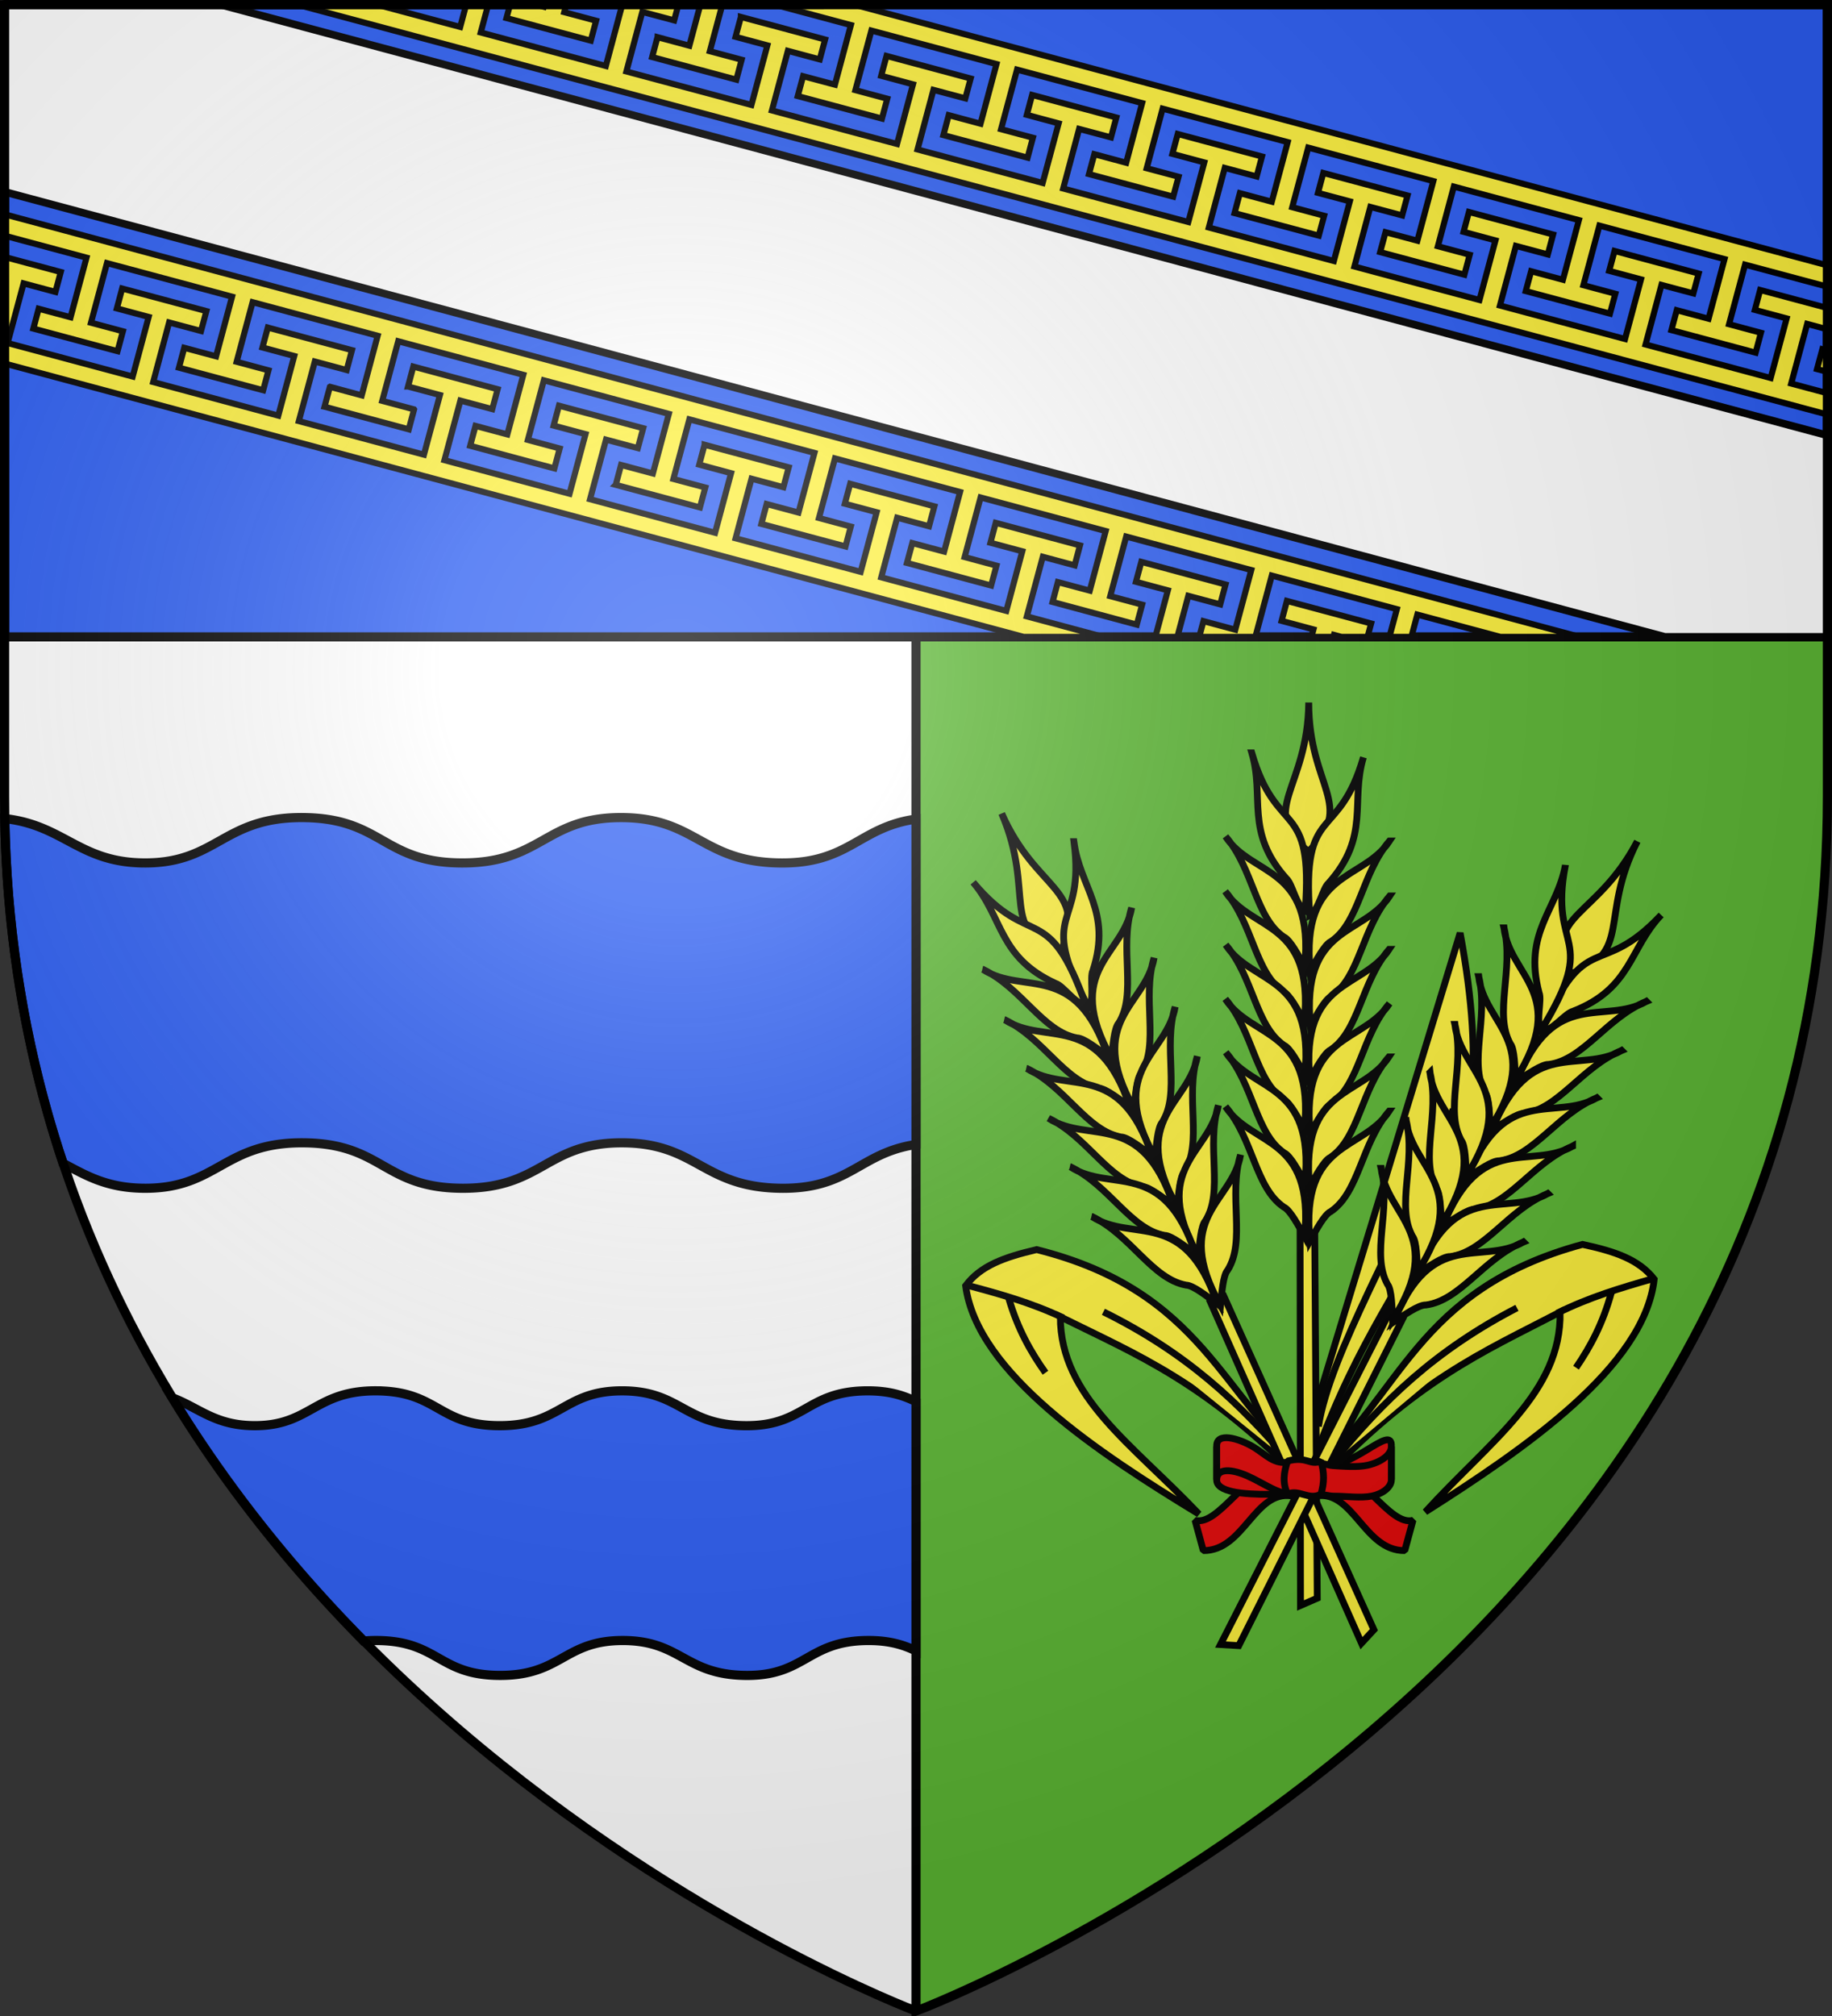
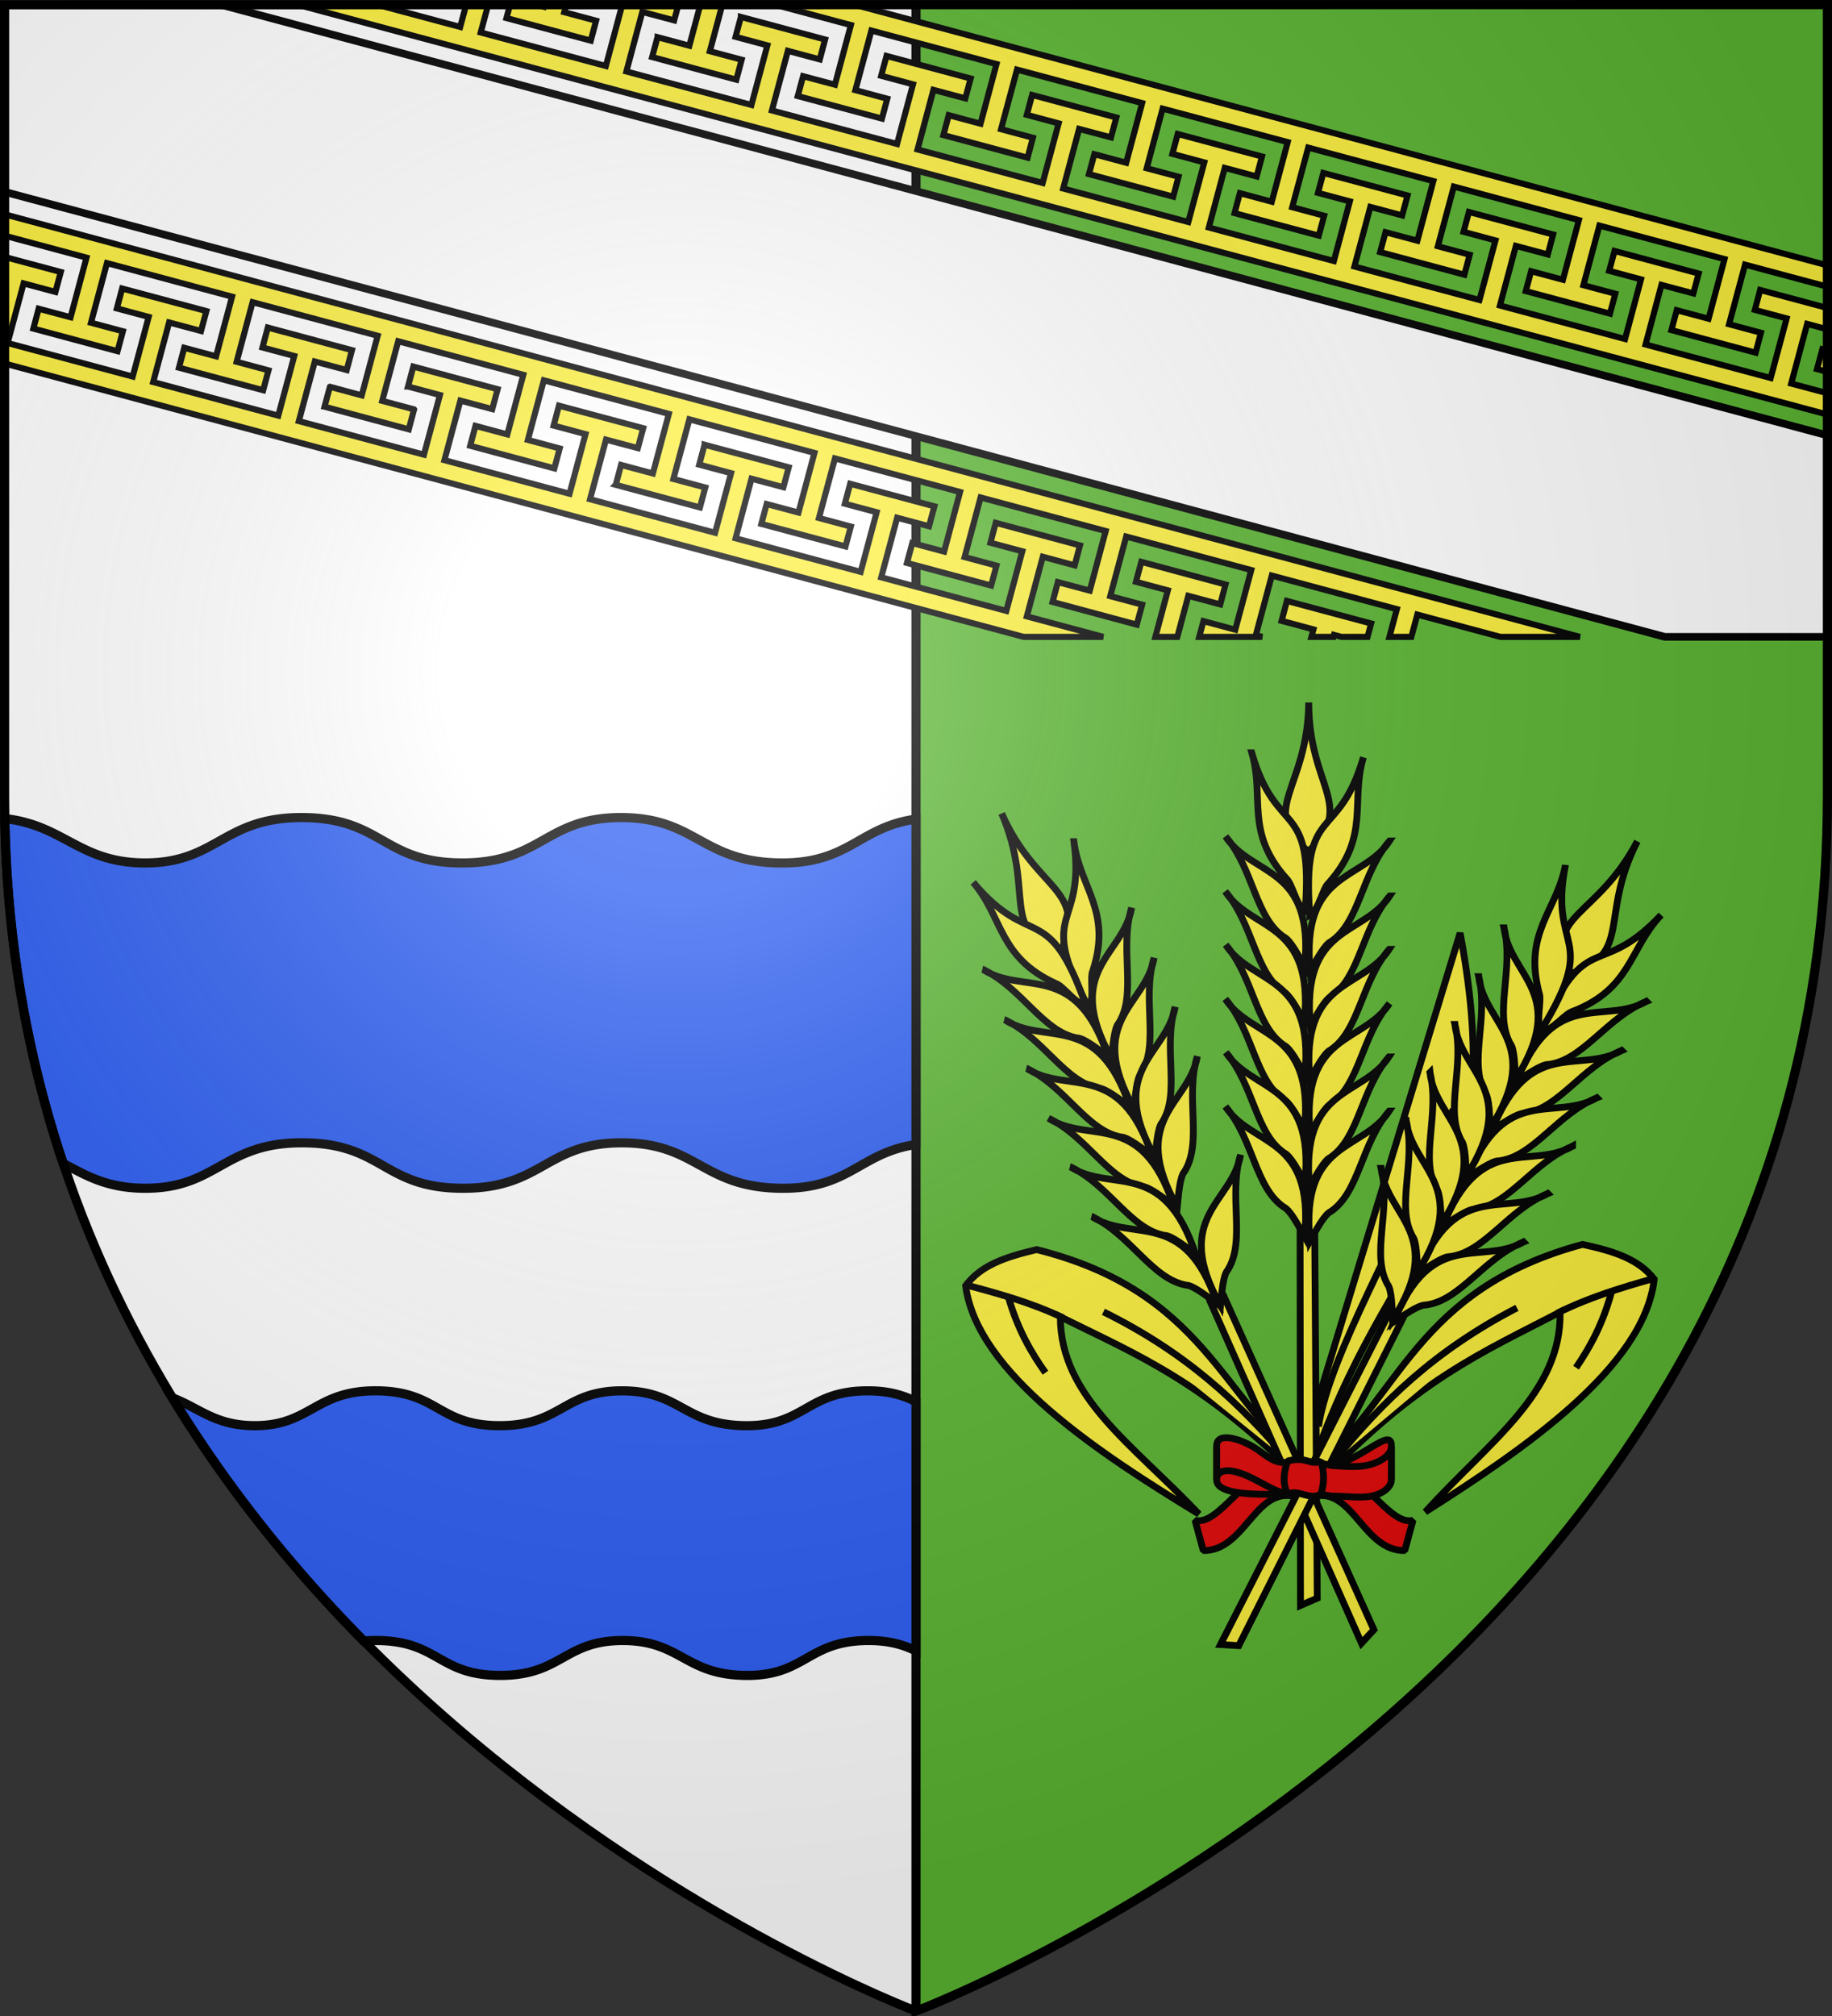
<svg xmlns="http://www.w3.org/2000/svg" height="660" width="600">
  <rect width="100%" height="100%" fill="#333333" stroke="none" />
  <radialGradient id="a" cx="221.445" cy="226.331" gradientTransform="matrix(1.353 0 0 1.349 -77.63 -85.747)" gradientUnits="userSpaceOnUse" r="300">
    <stop offset="0" stop-color="#fff" stop-opacity=".314" />
    <stop offset=".19" stop-color="#fff" stop-opacity=".251" />
    <stop offset=".6" stop-color="#6b6b6b" stop-opacity=".125" />
    <stop offset="1" stop-opacity=".125" />
  </radialGradient>
  <path d="M1.5 1.5v259.246c0 13.518.669 26.64 1.938 39.39C29.008 556.583 300 658.5 300 658.5V1.5z" fill="#fff" fill-rule="evenodd" />
  <path d="M300 1.5v657s271.164-102.986 296.563-358.363a397.54 397.54 0 0 0 1.937-39.39V1.5z" fill="#5ab532" fill-rule="evenodd" />
  <g stroke="#000" stroke-width="3">
    <path d="M300 658.5V1.5" fill="none" />
    <path d="M99.508 267.658c-26.327-.31-28.23 14.787-51.836 14.852-21.607.059-26.561-12.348-46.1-14.522a395.75 395.75 0 0 0 1.866 32.149c2.874 28.83 8.858 55.7 17.203 80.699 7.5 3.965 14.441 8.212 27.105 8.178 23.63-.065 25.557-15.188 51.91-14.877 25.938.305 25.869 14.863 51.936 14.877 26.067.014 27.169-14.848 51.935-14.877 24.767-.03 26.285 14.464 51.934 14.877 22.895.368 25.963-11.603 44.539-14.326v-106.53c-18.862 2.62-21.8 14.722-44.813 14.352-25.622-.413-27.168-14.881-51.91-14.852-24.741.03-25.844 14.866-51.884 14.852-26.041-.014-25.974-14.547-51.885-14.852zM123.576 455.334c-20.32-.238-21.788 11.353-40.008 11.402-13.085.036-18.275-5.808-27.177-9.14 18.395 30.237 40.034 56.701 62.693 79.652a46.13 46.13 0 0 1 4.607-.174c20.02.235 19.967 11.411 40.086 11.422 20.12.011 20.97-11.4 40.086-11.422 19.116-.022 20.29 11.105 40.086 11.422 19.797.317 20.371-11.263 40.104-11.422 7.23-.058 11.931 1.459 15.947 3.4V458.86c-4.073-2.003-8.827-3.585-16.217-3.525-19.712.159-20.27 11.719-40.047 11.402-19.776-.316-20.97-11.424-40.066-11.402-19.096.022-19.948 11.413-40.047 11.402-20.1-.01-20.047-11.168-40.047-11.402z" fill="#2b5df2" fill-rule="evenodd" />
  </g>
  <g stroke="#000">
-     <path d="M1.5 1.5h597v207H1.5z" fill="#2b5df2" stroke-linecap="round" stroke-linejoin="round" stroke-width="3" />
    <g stroke-width="1.539">
      <path d="M97.28 1.5 598.5 135.717v-6.98l-11.86-3.174 5.227-19.524 6.633 1.775v-6.98l-22.03-5.896-1.732 6.517 10.412 2.787-5.236 19.506-40.975-10.965 5.21-19.513 10.437 2.785 1.75-6.504-27.553-7.39-1.754 6.505 10.422 2.795-5.228 19.523-40.975-10.964 5.227-19.524 10.447 2.803 1.74-6.524-27.572-7.377-1.75 6.504 10.445 2.805-5.236 19.506-40.965-10.963 5.225-19.51 10.408 2.78.004-.016.015.004 1.75-6.504-27.572-7.379-.004.014-.014-.004-1.73 6.496.014.004-.004.013 10.41 2.78-5.229 19.523L395.9 74.477l5.225-19.51 10.402 2.793.004-.014.041.012 1.742-6.524-27.59-7.369-1.751 6.504 10.445 2.805-5.236 19.506-40.975-10.967 5.223-19.51 10.431 2.777 1.748-6.513-27.574-7.38-1.738 6.51 10.422 2.796-5.237 19.505-40.976-10.964 5.21-19.514 10.436 2.785 1.75-6.504-27.552-7.39-1.752 6.505 10.418 2.795-5.227 19.524-40.975-10.965 5.225-19.522 10.447 2.801 1.742-6.523-27.57-7.38v.003h-.002l-1.752 6.504 10.42 2.799-5.223 19.507-40.95-10.96 5.222-19.508 10.424 2.783L222.19 1.5h-20.744l2.198.59-5.223 19.508-40.979-10.965L159.89 1.5h-7.205l-1.965 7.318L123.373 1.5zm69.784 0-1.183 4.4.014.004-.004.014 27.6 7.387 1.74-6.524-10.432-2.799.664-2.482h-7.197l-.188.7-2.605-.7zm62.311 0-3.604 13.463-10.42-2.797-.001.014-.016-.004-1.752 6.504 13.791 3.699 13.791 3.7 1.74-6.524-10.418-2.795L236.57 1.5zm24.254 0 25.043 6.71-5.223 19.51-10.424-2.78-1.752 6.503.03.008v.002l27.543 7.37 1.75-6.505-10.446-2.806 5.239-19.504 40.974 10.965-5.228 19.523-10.418-2.795-1.74 6.524 27.552 7.388.004-.015.016.004 1.736-6.508-10.433-2.8 5.24-19.507 40.974 10.967-5.226 19.523-10.432-2.8-1.761 6.511 27.59 7.39 1.755-6.519-10.437-2.785 5.222-19.508 40.963 10.96-5.222 19.51-10.405-2.792-.004.012-.04-.01-1.743 6.524 27.59 7.367 1.75-6.504-10.447-2.803 5.238-19.506 40.975 10.963-5.223 19.512-10.426-2.783-.004.013-.012-.002-1.75 6.504 27.58 7.397 1.743-6.524-10.42-2.795 5.226-19.523 40.96 10.976-5.227 19.522-10.418-2.795-1.752 6.506 27.572 7.377 1.75-6.504-10.447-2.805 5.238-19.506L564.8 84.824l-5.227 19.522-10.418-2.795-1.742 6.523 27.57 7.38 1.74-6.51-10.433-2.8 5.236-19.503 26.975 7.218v-6.988L279.672 1.5zm343.215 112.828-1.752 6.506 3.408.914v-6.975z" fill="#fcef3c" stroke-width="2" />
      <path d="M1.5 1.5v61.299L545.26 208.5h53.24v-65.969L72.164 1.5z" fill="#fff" stroke-linecap="round" stroke-linejoin="round" stroke-width="2.5" />
      <path d="M1.5 70.164v6.988l26.83 7.198-5.219 19.511-10.449-2.795-1.734 6.508 27.566 7.395 1.754-6.518-10.45-2.795 5.237-19.521 40.969 10.992-5.234 19.521-10.424-2.789-1.733 6.51 27.582 7.385 1.737-6.512-10.43-2.804 5.23-19.506 40.957 10.988-5.218 19.51-10.403-2.8-.017.01-1.766 6.505.027.006 27.541 7.388.028.008 1.736-6.51-.012-.019-10.42-2.787 5.235-19.521 40.97 10.994-5.23 19.506-10.422-2.788-1.748 6.506 27.576 7.412 1.739-6.523-10.418-2.803 5.23-19.506 40.945 10.983-5.23 19.508-10.424-2.787-1.734 6.507.002.002-.002.002 27.566 7.395 1.754-6.522-10.45-2.796 5.237-19.52 40.969 10.992-5.236 19.522-10.42-2.79-1.737 6.51 27.557 7.377 1.736-6.51-10.43-2.804 5.245-19.504 40.969 10.992-5.217 19.51-10.422-2.79-1.752 6.507 27.57 7.396 1.742-6.513-10.421-2.811 5.23-19.508 40.97 10.99-5.218 19.51-10.45-2.795-1.732 6.51 27.576 7.414 1.754-6.521-.04-.01.001-.014-10.404-2.783 5.23-19.508 40.958 10.974-5.235 19.522-10.404-2.799-.004.014-.014-.004-1.385 5.144h20.635l-2.1-.564 5.231-19.508 40.957 10.988-2.43 9.084h7.178l1.957-7.298 27.21 7.298h26.044zm0 13.957v34.885L335.266 208.5h26.064l-25.03-6.717 5.231-19.506 10.432 2.807 1.738-6.525-27.588-7.393-1.73 6.52 10.433 2.79-5.234 19.522-40.969-10.992 5.217-19.512 10.436 2.793 1.748-6.506-.014-.004.004-.015-27.555-7.377-1.756 6.52 10.42 2.788-5.234 19.522-40.967-10.992 5.215-19.51 10.45 2.793 1.736-6.508-27.538-7.39v.001l-.03-.008-1.735 6.51 10.418 2.8-5.233 19.51-27.046-7.247-13.909-3.74 5.233-19.51 10.42 2.789 1.756-6.52-13.795-3.691-13.791-3.692-1.737 6.508.016.004-.004.014 10.42 2.787-5.235 19.521-40.97-10.992 5.232-19.506 10.434 2.793 1.756-6.521-27.598-7.402-.004.013-.012-.004-1.736 6.51h.002l.025.008 10.422 2.787-5.234 19.522-40.97-10.993 5.232-19.507 10.406 2.785.03.008 1.733-6.51-27.566-7.395-1.754 6.52 10.42 2.79-5.234 19.519-40.97-10.993 5.216-19.51 10.449 2.796 1.754-6.52-27.584-7.385-1.734 6.508 10.42 2.79-5.235 19.52L2.493 112.3l5.235-19.52 10.422 2.788 1.754-6.52zm372.295 99.817-1.754 6.519.043.012-.004.013 10.406 2.784L378.4 208.5h7.196l3.591-13.436 10.45 2.795 1.736-6.507zm47.684 12.792-1.737 6.508.012.004-.004.014 10.42 2.803-.654 2.441h7.195l.176-.654 2.445.654h8.55l1.178-4.385z" fill="#fcef3c" stroke-width="2" />
    </g>
    <g fill="#fcef3c" stroke-width="1.486">
      <g fill-rule="evenodd">
        <path d="M-170.612 73.998c-21.67-22.488-36.683-28.394-53.593-36.8.06 17.582 15.646 27.652 30.162 43.022-21.735-13.266-48.282-30.697-50.765-49.798 3.286-4.4 8.453-6.23 15.453-7.884 36.565 9.19 39.933 32.322 59.862 48.498z" transform="matrix(1.505 0 0 1.501 684.69 375.263)" />
        <path d="M-223.535 37.442c-7.073-3.36-13.939-5.253-21.178-7.186" transform="matrix(1.505 0 0 1.501 684.69 375.263)" />
        <path d="M-235.438 33.113c1.94 6.693 4.803 11.783 8.004 16.284M-214.828 36.11c17.84 8.835 29.544 19.65 40.64 32.888M-168.434 66.956c17.983-49.463 42.474-53.324 31.235-113.474l-33.858 111.53z" transform="matrix(1.505 0 0 1.501 684.69 375.263)" />
        <path d="M-138.712-8.053c-11.85 28.395-26.81 53.188-29.316 69.17M-168.288 98.568l-.548-79.642-3.19-.067.088 81.302z" transform="matrix(1.505 0 0 1.501 684.69 375.263)" />
        <g stroke-width="2.296">
          <path d="M1236.49 151.036c-19.492 22.086-11.329 38.487-33.552 37.355-1.55-22.515 14.378-16.025 33.552-37.355z" transform="matrix(-.723 -.65 -.652 .722 1421.085 924.655)" />
          <path d="M1210.439 152.46c-13.245 27.249 5.454 25.133-22.223 51.588-1.133-3.377 2.916-9.587 2.551-12.342.138-21.16 13.048-25.216 19.672-39.246zM1185.042 167.54c-2.531 16.137 15.772 27.116-9.524 50.397.91-4.095 2.412-9.997 1.461-12.117-2.788-11.344 7.74-23.86 8.063-38.28z" transform="matrix(-.723 -.65 -.652 .722 1421.085 924.655)" />
          <path d="M1172.578 181.23c-2.53 16.138 15.772 27.117-9.524 50.397.91-4.095 2.412-9.997 1.461-12.117-2.788-11.344 7.74-23.86 8.063-38.28z" transform="matrix(-.723 -.65 -.652 .722 1421.085 924.655)" />
          <path d="M1160.673 194.722c-2.53 16.138 15.772 27.117-9.524 50.397.91-4.095 2.412-9.997 1.461-12.117-2.788-11.344 7.74-23.86 8.063-38.28z" transform="matrix(-.723 -.65 -.652 .722 1421.085 924.655)" />
          <path d="M1148.372 208.214c-2.531 16.138 15.772 27.117-9.524 50.397.91-4.095 2.412-9.997 1.46-12.117-2.787-11.344 7.74-23.86 8.064-38.28z" transform="matrix(-.723 -.65 -.652 .722 1421.085 924.655)" />
          <path d="M1136.467 221.706c-2.531 16.138 15.772 27.117-9.524 50.397.91-4.095 2.412-9.997 1.461-12.117-2.788-11.344 7.74-23.86 8.063-38.28z" transform="matrix(-.723 -.65 -.652 .722 1421.085 924.655)" />
          <path d="M1124.165 235.198c-2.53 16.138 15.773 27.117-9.524 50.397.91-4.095 2.412-9.996 1.461-12.117-2.788-11.344 7.74-23.86 8.063-38.28z" transform="matrix(-.723 -.65 -.652 .722 1421.085 924.655)" />
          <path d="M1210.439 152.46c-13.245 27.249 5.454 25.133-22.223 51.588-1.133-3.377 2.916-9.587 2.551-12.342.138-21.16 13.048-25.216 19.672-39.246zM1185.042 167.54c-2.531 16.137 15.772 27.116-9.524 50.397.91-4.095 2.412-9.997 1.461-12.117-2.788-11.344 7.74-23.86 8.063-38.28z" transform="matrix(.724 -.65 .651 .722 -565.642 923.182)" />
          <path d="M1172.578 181.23c-2.53 16.138 15.772 27.117-9.524 50.397.91-4.095 2.412-9.997 1.461-12.117-2.788-11.344 7.74-23.86 8.063-38.28z" transform="matrix(.724 -.65 .651 .722 -565.642 923.182)" />
          <path d="M1160.673 194.722c-2.53 16.138 15.772 27.117-9.524 50.397.91-4.095 2.412-9.997 1.461-12.117-2.788-11.344 7.74-23.86 8.063-38.28z" transform="matrix(.724 -.65 .651 .722 -565.642 923.182)" />
          <path d="M1148.372 208.214c-2.531 16.138 15.772 27.117-9.524 50.397.91-4.095 2.412-9.997 1.46-12.117-2.787-11.344 7.74-23.86 8.064-38.28z" transform="matrix(.724 -.65 .651 .722 -565.642 923.182)" />
          <path d="M1136.467 221.706c-2.531 16.138 15.772 27.117-9.524 50.397.91-4.095 2.412-9.997 1.461-12.117-2.788-11.344 7.74-23.86 8.063-38.28z" transform="matrix(.724 -.65 .651 .722 -565.642 923.182)" />
          <path d="M1124.165 235.198c-2.53 16.138 15.773 27.117-9.524 50.397.91-4.095 2.412-9.996 1.461-12.117-2.788-11.344 7.74-23.86 8.063-38.28z" transform="matrix(.724 -.65 .651 .722 -565.642 923.182)" />
        </g>
        <path d="m-155.966 105.452-32.609-72.662-2.947 1.225 32.858 74.366z" transform="matrix(1.505 0 0 1.501 684.69 375.263)" />
        <g stroke-width="2.296">
          <path d="M1236.49 151.036c-19.492 22.086-11.329 38.487-33.552 37.355-1.55-22.515 14.378-16.025 33.552-37.355z" transform="matrix(-.925 -.304 -.305 .922 1517.883 502.952)" />
          <path d="M1210.439 152.46c-13.245 27.249 5.454 25.133-22.223 51.588-1.133-3.377 2.916-9.587 2.551-12.342.138-21.16 13.048-25.216 19.672-39.246zM1185.042 167.54c-2.531 16.137 15.772 27.116-9.524 50.397.91-4.095 2.412-9.997 1.461-12.117-2.788-11.344 7.74-23.86 8.063-38.28z" transform="matrix(-.925 -.304 -.305 .922 1517.883 502.952)" />
          <path d="M1172.578 181.23c-2.53 16.138 15.772 27.117-9.524 50.397.91-4.095 2.412-9.997 1.461-12.117-2.788-11.344 7.74-23.86 8.063-38.28z" transform="matrix(-.925 -.304 -.305 .922 1517.883 502.952)" />
          <path d="M1160.673 194.722c-2.53 16.138 15.772 27.117-9.524 50.397.91-4.095 2.412-9.997 1.461-12.117-2.788-11.344 7.74-23.86 8.063-38.28z" transform="matrix(-.925 -.304 -.305 .922 1517.883 502.952)" />
          <path d="M1148.372 208.214c-2.531 16.138 15.772 27.117-9.524 50.397.91-4.095 2.412-9.997 1.46-12.117-2.787-11.344 7.74-23.86 8.064-38.28z" transform="matrix(-.925 -.304 -.305 .922 1517.883 502.952)" />
-           <path d="M1136.467 221.706c-2.531 16.138 15.772 27.117-9.524 50.397.91-4.095 2.412-9.997 1.461-12.117-2.788-11.344 7.74-23.86 8.063-38.28z" transform="matrix(-.925 -.304 -.305 .922 1517.883 502.952)" />
+           <path d="M1136.467 221.706z" transform="matrix(-.925 -.304 -.305 .922 1517.883 502.952)" />
          <path d="M1124.165 235.198c-2.53 16.138 15.773 27.117-9.524 50.397.91-4.095 2.412-9.996 1.461-12.117-2.788-11.344 7.74-23.86 8.063-38.28z" transform="matrix(-.925 -.304 -.305 .922 1517.883 502.952)" />
          <path d="M1210.439 152.46c-13.245 27.249 5.454 25.133-22.223 51.588-1.133-3.377 2.916-9.587 2.551-12.342.138-21.16 13.048-25.216 19.672-39.246zM1185.042 167.54c-2.531 16.137 15.772 27.116-9.524 50.397.91-4.095 2.412-9.997 1.461-12.117-2.788-11.344 7.74-23.86 8.063-38.28z" transform="matrix(.4 -.886 .888 .399 -300.834 1300.478)" />
          <path d="M1172.578 181.23c-2.53 16.138 15.772 27.117-9.524 50.397.91-4.095 2.412-9.997 1.461-12.117-2.788-11.344 7.74-23.86 8.063-38.28z" transform="matrix(.4 -.886 .888 .399 -300.834 1300.478)" />
          <path d="M1160.673 194.722c-2.53 16.138 15.772 27.117-9.524 50.397.91-4.095 2.412-9.997 1.461-12.117-2.788-11.344 7.74-23.86 8.063-38.28z" transform="matrix(.4 -.886 .888 .399 -300.834 1300.478)" />
          <path d="M1148.372 208.214c-2.531 16.138 15.772 27.117-9.524 50.397.91-4.095 2.412-9.997 1.46-12.117-2.787-11.344 7.74-23.86 8.064-38.28z" transform="matrix(.4 -.886 .888 .399 -300.834 1300.478)" />
          <path d="M1136.467 221.706c-2.531 16.138 15.772 27.117-9.524 50.397.91-4.095 2.412-9.997 1.461-12.117-2.788-11.344 7.74-23.86 8.063-38.28z" transform="matrix(.4 -.886 .888 .399 -300.834 1300.478)" />
          <path d="M1124.165 235.198c-2.53 16.138 15.773 27.117-9.524 50.397.91-4.095 2.412-9.996 1.461-12.117-2.788-11.344 7.74-23.86 8.063-38.28z" transform="matrix(.4 -.886 .888 .399 -300.834 1300.478)" />
        </g>
        <path d="M-168.317 73.976c21.238-22.897 36.136-29.088 52.882-37.815.274 17.581-15.116 27.946-29.337 43.59 21.479-13.678 47.688-31.612 49.808-50.757-3.37-4.336-8.57-6.069-15.6-7.588-36.384 9.886-39.31 33.077-58.929 49.63z" transform="matrix(1.505 0 0 1.501 684.69 375.263)" />
        <path d="M-116.1 36.419c7.007-3.495 13.836-5.519 21.037-7.589" transform="matrix(1.505 0 0 1.501 684.69 375.263)" />
        <path d="M-104.282 31.863c-1.812 6.73-4.578 11.873-7.692 16.434M-124.83 35.253c-17.67 9.172-29.165 20.209-40.007 33.656M-185.374 108.92l35.643-71.223-2.813-1.507-36.805 72.493z" transform="matrix(1.505 0 0 1.501 684.69 375.263)" />
        <g stroke-width="2.296">
          <path d="M1236.49 151.036c-19.492 22.086-11.329 38.487-33.552 37.355-1.55-22.515 14.378-16.025 33.552-37.355z" transform="matrix(-.349 -.907 -.909 .348 1105.074 1344.366)" />
          <path d="M1210.439 152.46c-13.245 27.249 5.454 25.133-22.223 51.588-1.133-3.377 2.916-9.587 2.551-12.342.138-21.16 13.048-25.216 19.672-39.246zM1185.042 167.54c-2.531 16.137 15.772 27.116-9.524 50.397.91-4.095 2.412-9.997 1.461-12.117-2.788-11.344 7.74-23.86 8.063-38.28z" transform="matrix(-.349 -.907 -.909 .348 1105.074 1344.366)" />
          <path d="M1172.578 181.23c-2.53 16.138 15.772 27.117-9.524 50.397.91-4.095 2.412-9.997 1.461-12.117-2.788-11.344 7.74-23.86 8.063-38.28z" transform="matrix(-.349 -.907 -.909 .348 1105.074 1344.366)" />
          <path d="M1160.673 194.722c-2.53 16.138 15.772 27.117-9.524 50.397.91-4.095 2.412-9.997 1.461-12.117-2.788-11.344 7.74-23.86 8.063-38.28z" transform="matrix(-.349 -.907 -.909 .348 1105.074 1344.366)" />
          <path d="M1148.372 208.214c-2.531 16.138 15.772 27.117-9.524 50.397.91-4.095 2.412-9.997 1.46-12.117-2.787-11.344 7.74-23.86 8.064-38.28z" transform="matrix(-.349 -.907 -.909 .348 1105.074 1344.366)" />
          <path d="M1136.467 221.706c-2.531 16.138 15.772 27.117-9.524 50.397.91-4.095 2.412-9.997 1.461-12.117-2.788-11.344 7.74-23.86 8.063-38.28z" transform="matrix(-.349 -.907 -.909 .348 1105.074 1344.366)" />
          <path d="M1124.165 235.198c-2.53 16.138 15.773 27.117-9.524 50.397.91-4.095 2.412-9.996 1.461-12.117-2.788-11.344 7.74-23.86 8.063-38.28z" transform="matrix(-.349 -.907 -.909 .348 1105.074 1344.366)" />
          <path d="M1210.439 152.46c-13.245 27.249 5.454 25.133-22.223 51.588-1.133-3.377 2.916-9.587 2.551-12.342.138-21.16 13.048-25.216 19.672-39.246zM1185.042 167.54c-2.531 16.137 15.772 27.116-9.524 50.397.91-4.095 2.412-9.997 1.461-12.117-2.788-11.344 7.74-23.86 8.063-38.28z" transform="matrix(.941 -.251 .252 .938 -664.762 444.057)" />
          <path d="M1172.578 181.23c-2.53 16.138 15.772 27.117-9.524 50.397.91-4.095 2.412-9.997 1.461-12.117-2.788-11.344 7.74-23.86 8.063-38.28z" transform="matrix(.941 -.251 .252 .938 -664.762 444.057)" />
          <path d="M1160.673 194.722c-2.53 16.138 15.772 27.117-9.524 50.397.91-4.095 2.412-9.997 1.461-12.117-2.788-11.344 7.74-23.86 8.063-38.28z" transform="matrix(.941 -.251 .252 .938 -664.762 444.057)" />
          <path d="M1148.372 208.214c-2.531 16.138 15.772 27.117-9.524 50.397.91-4.095 2.412-9.997 1.46-12.117-2.787-11.344 7.74-23.86 8.064-38.28z" transform="matrix(.941 -.251 .252 .938 -664.762 444.057)" />
          <path d="M1136.467 221.706c-2.531 16.138 15.772 27.117-9.524 50.397.91-4.095 2.412-9.997 1.461-12.117-2.788-11.344 7.74-23.86 8.063-38.28z" transform="matrix(.941 -.251 .252 .938 -664.762 444.057)" />
          <path d="M1124.165 235.198c-2.53 16.138 15.773 27.117-9.524 50.397.91-4.095 2.412-9.996 1.461-12.117-2.788-11.344 7.74-23.86 8.063-38.28z" transform="matrix(.941 -.251 .252 .938 -664.762 444.057)" />
        </g>
      </g>
      <g fill="#e20909" stroke-width="5.381">
        <g stroke-width="6.197">
          <path d="M-584.807 479.967c-33.684 2.911-58.798 55.613-80.26 49.729l7.478 27.575c37.008.282 46.34-55.044 80.26-49.729z" stroke-linejoin="bevel" transform="matrix(.361 0 0 .36 631.48 307.02)" />
          <path d="M-579.222 477.46c-5.732-1.323-8.567 2.248-13.086 2.53-25.108 1.566-53.588-6.725-53.105-17.323v30.158c-.39 11.111 23.146 13.412 48.732 13.302 4.618-.02 12.744-3.474 18.252-2.476z" transform="matrix(.361 0 0 .36 631.48 307.02)" />
          <path d="M-578.825 476.667c-14.535 3.003-22.022-6.865-33.077-13.5-13.547-8.13-34.277-14.056-33.51-.5v30.158c.099-10.963 13.917-9.636 27.84-3.492 14.862 6.559 30.174 18.274 39.937 15.508zM-553.175 479.444c28.682 7.582 67.46-39.224 66.19-16.777v30.158c-.205-22.665-26.645 13.009-66.19 14z" stroke-linejoin="bevel" transform="matrix(.361 0 0 .36 631.48 307.02)" />
          <path d="M-547.59 479.967c33.684 2.911 58.798 55.613 80.26 49.729l-7.477 27.575c-37.01.282-46.34-55.044-80.26-49.729z" stroke-linejoin="bevel" transform="matrix(.361 0 0 .36 631.48 307.02)" />
          <path d="M-555.556 478.254c5.732-1.324 10.948 1.454 15.467 1.736 10.058.628 22.64 1.657 31.702-.394 13.56-3.068 21.693-10.576 21.403-16.93v30.16c.207 5.893-6.64 12.532-17.682 14.843-9.773 2.045-23.004.097-35.018.045-4.618-.02-7.983-1.886-13.49-.889l-2.382-28.571z" transform="matrix(.361 0 0 .36 631.48 307.02)" />
        </g>
        <path d="M-365.98 543.734c15.39-4.134 17.688 3.906 26.188 0 2.757 8.73 2.757 17.46 0 26.189-9.419 5.23-17.459-4.267-26.188 0-4.267-8.73-3.04-17.46 0-26.189z" stroke-linejoin="bevel" transform="matrix(.416 0 0 .414 573.96 253.212)" />
      </g>
    </g>
  </g>
  <path d="M300 658.5s298.5-112.32 298.5-397.772V2.176H1.5v258.552C1.5 546.18 300 658.5 300 658.5z" fill="url(#a)" fill-rule="evenodd" />
  <path d="M300 658.397S1.5 546.095 1.5 260.688V1.558l597-.058v259.188c0 285.407-298.5 397.71-298.5 397.71z" fill="none" stroke="#000" stroke-width="3" />
</svg>